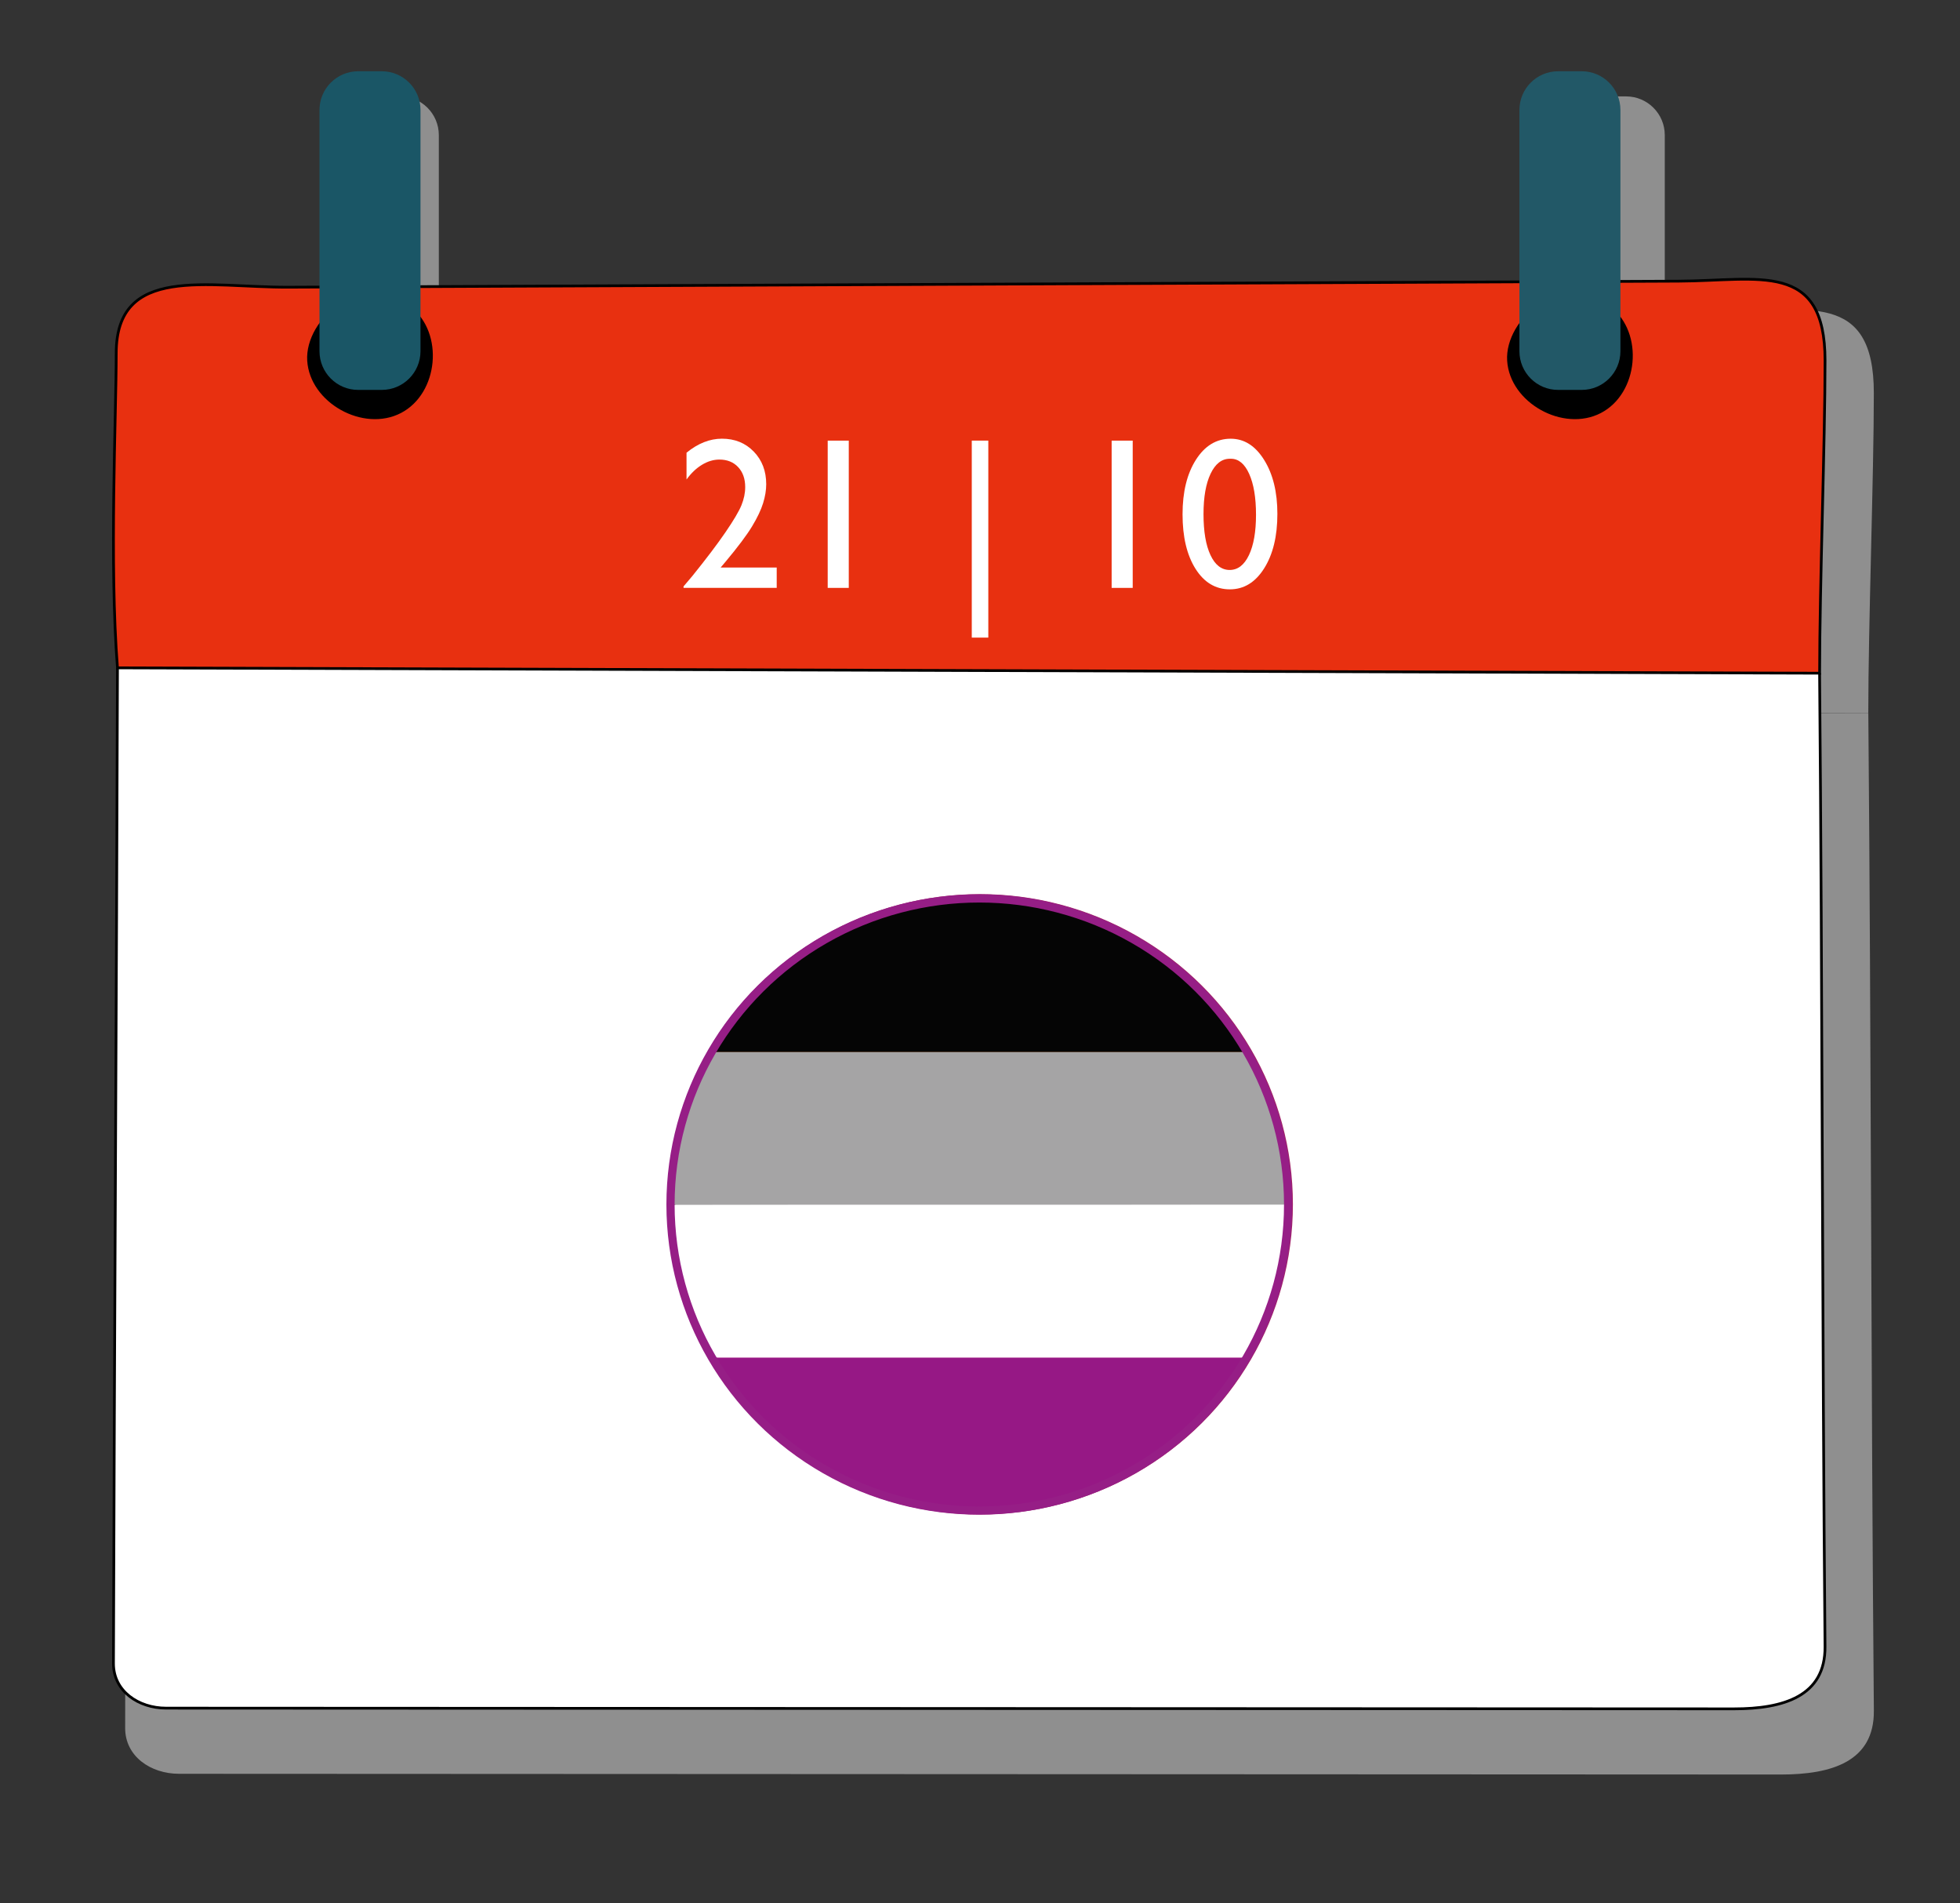
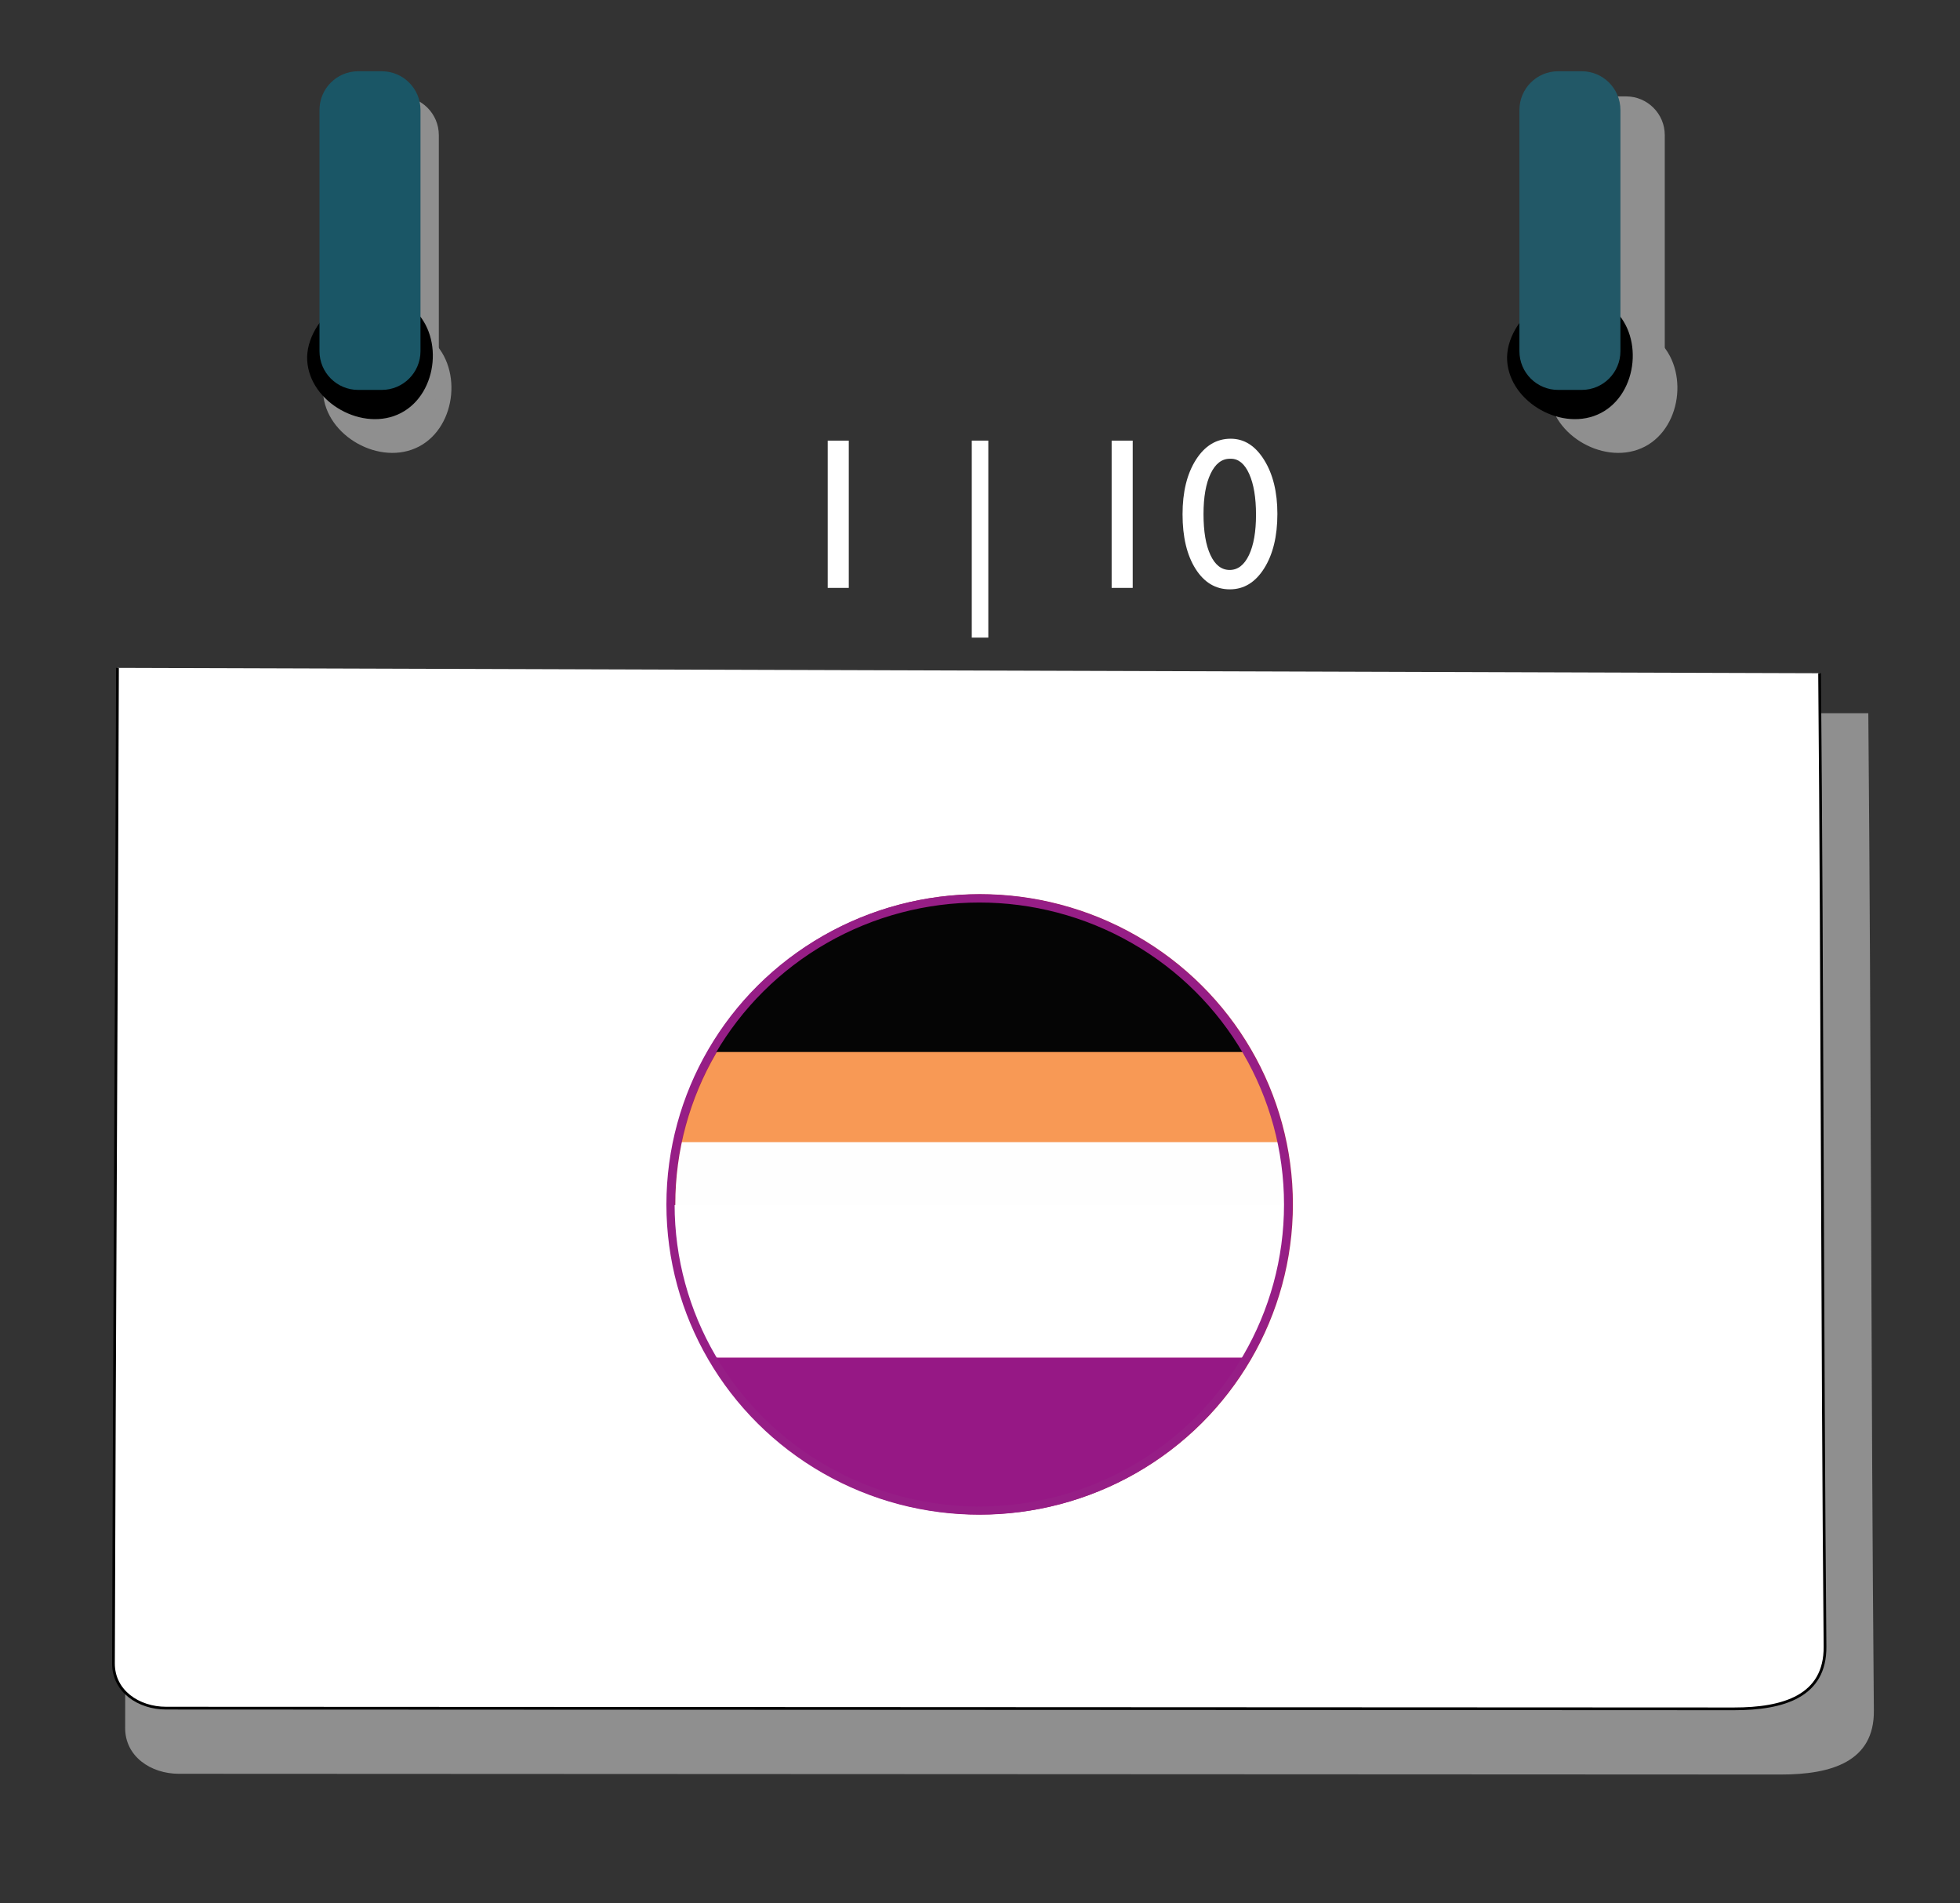
<svg xmlns="http://www.w3.org/2000/svg" version="1.1" id="Ebene_1" x="0px" y="0px" width="717.22px" height="696.34px" viewBox="0 0 717.22 696.34" style="enable-background:new 0 0 717.22 696.34;" xml:space="preserve">
  <rect x="0" y="0" width="717.22" height="696.34" fill="#333333" stroke="none" />
  <style type="text/css">
	.st0{fill:none;stroke:#000000;stroke-width:20;stroke-linejoin:round;stroke-miterlimit:10;}
	.st1{fill:#8F8F8F;}
	.st2{fill:#FFFFFF;stroke:#000000;stroke-miterlimit:10;}
	.st3{fill:#E93714;stroke:#000000;stroke-miterlimit:10;}
	.st4{fill:#1A5666;}
	.st5{fill:#225867;}
	.st6{fill:#FFFFFF;}
	.st7{fill:#E83413;stroke:#000000;stroke-miterlimit:10;}
	.st8{fill:#E83010;stroke:#000000;stroke-miterlimit:10;}
	.st9{fill:none;stroke:#000000;stroke-miterlimit:10;}
	.st10{fill:#941F1E;}
	.st11{fill:#CF2416;}
	.st12{fill:#B12210;}
	.st13{fill:#F92F16;}
	.st14{fill:#A0D6E7;}
	.st15{fill:#F5C9D0;}
	.st16{fill:#3785B7;}
	.st17{fill:#F98C1D;}
	.st18{fill:#F3ED2F;}
	.st19{fill:#3849A6;}
	.st20{fill:#EA2A0C;}
	.st21{fill:#038235;}
	.st22{fill:#751786;}
	.st23{fill:#191816;}
	.st24{fill:#EE7727;}
	.st25{fill:#FEFEFE;}
	.st26{fill:#D162A3;}
	.st27{fill:#F89955;}
	.st28{fill:#A21B62;}
	.st29{fill:#D42C0E;}
	.st30{fill:none;stroke:#A22163;stroke-width:3;stroke-miterlimit:10;}
	.st31{fill:#DB2F85;}
	.st32{fill:#3C57A9;}
	.st33{fill:#876AA4;}
	.st34{fill:#D2275B;}
	.st35{fill:#D42A5E;}
	.st36{fill:#D2285C;}
	.st37{fill:#3561A8;}
	.st38{fill:#864B9B;}
	.st39{fill:#E3302A;}
	.st40{fill:#F28725;}
	.st41{fill:#F5D128;}
	.st42{fill:#01A456;}
	.st43{fill:#A5A4A5;}
	.st44{fill:#961885;}
	.st45{fill:#050505;}
	.st46{fill:none;stroke:#961E86;stroke-width:3;stroke-miterlimit:10;}
	.st47{fill:#F6902D;}
	.st48{fill:#5E89C0;}
	.st49{fill:#FDFEFE;}
	.st50{fill:#FB902B;}
	.st51{fill:#FF7054;stroke:#FC584E;stroke-width:10;stroke-miterlimit:10;}
	.st52{fill:#FAD856;stroke:#FECC1F;stroke-width:10;stroke-miterlimit:10;}
	.st53{fill:#FFAF49;stroke:#FF9150;stroke-width:8;stroke-miterlimit:10;}
	.st54{fill:#F8B23E;stroke:#FC9A45;stroke-width:5;stroke-miterlimit:10;}
	.st55{fill:#74C55A;stroke:#06C56D;stroke-width:5;stroke-miterlimit:10;}
	.st56{fill:#19A5C4;stroke:#2F89BC;stroke-width:3;stroke-miterlimit:10;}
	.st57{fill:#9E399B;stroke:#6F3D99;stroke-width:4;stroke-miterlimit:10;}
</style>
  <g>
    <g>
      <path class="st1" d="M45.8,260.97c-0.34,122.66,0.34,248.61,0,371.27C45.77,642.61,55.13,649,65.48,649    c195.39,0.09,390.78,0.18,586.17,0.27c18.55,0.01,34.21-4.73,34.05-23.34c-1.05-118.45-0.98-246.51-2.03-364.97" />
-       <path class="st1" d="M47.29,258.97c212.12,0.67,424.25,1.33,636.37,2c0-32.31,2.03-86.95,2.03-117.19    c0-37.58-24.56-29.93-54.71-29.8c-173.25,0.75-346.5,1.51-519.76,2.26c-30.23,0.13-64.41-8.61-64.41,24.76    C46.82,164.69,44.23,219.65,47.29,258.97z" />
      <path class="st1" d="M156.92,123.61c12.52,9.75,10.45,32.44-3.64,39.79c-14.09,7.35-34.07-3.82-35.05-19.6    C117.25,128.02,138.73,109.45,156.92,123.61z" />
      <path class="st1" d="M605.54,123.61c12.52,9.75,10.45,32.44-3.64,39.79c-14.09,7.35-34.07-3.82-35.05-19.6    C565.87,128.02,587.35,109.45,605.54,123.61z" />
      <path class="st1" d="M122.82,140.58V49.44c0-7.83,6.35-14.17,14.17-14.17h9.42c7.83,0,14.17,6.35,14.17,14.17v91.14    c0,7.83-6.35,14.17-14.17,14.17h-9.42C129.16,154.76,122.82,148.41,122.82,140.58z" />
      <path class="st1" d="M571.43,140.58V49.44c0-7.83,6.35-14.17,14.17-14.17h9.42c7.83,0,14.17,6.35,14.17,14.17v91.14    c0,7.83-6.35,14.17-14.17,14.17h-9.42C577.78,154.76,571.43,148.41,571.43,140.58z" />
    </g>
    <g>
      <path class="st2" d="M42.99,244.36c-0.34,119.7-1.13,244.56-1.47,364.26c-0.03,10.12,9.14,16.36,19.26,16.36    c191.24,0.09,382.48,0.17,573.72,0.26c18.15,0.01,33.49-4.62,33.33-22.77c-1.03-115.59-0.96-240.56-1.99-356.15" />
      <path class="st6" d="M364.67,375.43c-0.08-5.65-0.17-11.29-0.25-16.94c-16.45,1.69-31.92,11.2-40.85,25.11    c-2.87-1.45-5.74-2.89-8.62-4.34c1.85-4.38,3.69-8.76,5.54-13.13c-4.86-2.73-9.71-5.45-14.57-8.18    c-1.39,3.96-2.77,7.93-4.16,11.89c-6.4-3.47-12.79-6.93-19.19-10.4c7.37-1.93,14.74-3.86,22.12-5.78    c-2.02-5.91-4.05-11.83-6.07-17.74c-15.64,4.6-31.27,9.19-46.91,13.79c4.37,16.74,8.75,33.49,13.12,50.23    c4.61-1.28,9.22-2.55,13.83-3.83c-1.5-7.96-3-15.92-4.51-23.88c6.23,4.01,12.45,8.02,18.68,12.03c-2.04,4.48-4.08,8.96-6.11,13.45    c4.25,2.19,8.49,4.38,12.74,6.58c3.04-3.98,6.09-7.96,9.13-11.94c1.83,1.64,3.66,3.27,5.49,4.91c-5.3,13.81-2.57,30.38,6.88,41.76    c3.7-2.57,7.4-5.15,11.09-7.72c-3.99-11.46-2.81-24.61,3.15-35.18C341.15,385.54,351.8,377.73,364.67,375.43z" />
-       <path class="st8" d="M42.99,244.36c207.62,0.65,415.24,1.3,622.86,1.95c0-31.53,1.99-84.85,1.99-114.36    c0-36.67-24.03-29.21-53.55-29.08c-169.57,0.74-339.15,1.47-508.72,2.21c-29.58,0.13-63.04-8.4-63.04,24.16    C42.53,152.36,39.98,205.99,42.99,244.36z" />
      <path d="M150.29,112.28c12.26,9.52,10.23,31.65-3.56,38.83c-13.79,7.17-33.35-3.73-34.31-19.13S132.48,98.45,150.29,112.28z" />
      <path d="M589.38,112.28c12.26,9.52,10.23,31.65-3.56,38.83c-13.79,7.17-33.35-3.73-34.31-19.13S571.57,98.45,589.38,112.28z" />
      <path class="st4" d="M116.91,128.5V40.24c0-7.83,6.35-14.17,14.17-14.17h8.62c7.83,0,14.17,6.35,14.17,14.17v88.25    c0,7.83-6.35,14.17-14.17,14.17h-8.62C123.25,142.67,116.91,136.32,116.91,128.5z" />
      <path class="st5" d="M556,128.5V40.24c0-7.83,6.35-14.17,14.17-14.17h8.62c7.83,0,14.17,6.35,14.17,14.17v88.25    c0,7.83-6.35,14.17-14.17,14.17h-8.62C562.34,142.67,556,136.32,556,128.5z" />
    </g>
  </g>
  <g>
-     <path class="st6" d="M263.7,207.65h20.52v7.44h-34.09v-0.54l3.24-3.82c5.06-6.27,9.09-11.59,12.09-15.97   c2.99-4.37,4.95-7.67,5.86-9.91c0.91-2.24,1.37-4.45,1.37-6.63c0-3.03-0.86-5.47-2.58-7.31s-4.01-2.76-6.86-2.76   c-2.16,0-4.29,0.64-6.38,1.91c-2.1,1.27-3.98,3.07-5.65,5.38v-9.8c4.19-3.42,8.51-5.13,12.96-5.13c4.7,0,8.58,1.57,11.63,4.71   s4.57,7.12,4.57,11.96c0,2.16-0.38,4.47-1.14,6.92c-0.76,2.46-2.1,5.28-4.03,8.48c-1.93,3.2-5.21,7.57-9.83,13.09L263.7,207.65z" />
    <path class="st6" d="M302.88,161.22h7.71v53.88h-7.71V161.22z" />
    <path class="st6" d="M355.6,233.29v-72.08h6.05v72.08H355.6z" />
    <path class="st6" d="M406.78,161.22h7.71v53.88h-7.71V161.22z" />
    <path class="st6" d="M450.35,160.52c4.94,0,9.02,2.59,12.24,7.77c3.23,5.18,4.84,11.76,4.84,19.73c0,8.18-1.61,14.82-4.84,19.94   c-3.23,5.12-7.41,7.67-12.55,7.67c-5.22,0-9.41-2.51-12.57-7.52s-4.74-11.66-4.74-19.94c0-8.18,1.63-14.83,4.9-19.96   C440.89,163.09,445.13,160.52,450.35,160.52z M450.43,167.85h-0.39c-2.96,0-5.3,1.82-7.04,5.46c-1.74,3.64-2.6,8.57-2.6,14.79   c0,6.38,0.85,11.38,2.55,15c1.7,3.63,4.04,5.44,7.02,5.44s5.33-1.81,7.06-5.44c1.72-3.62,2.58-8.55,2.58-14.77   c0-6.25-0.83-11.22-2.49-14.92S453.23,167.85,450.43,167.85z" />
  </g>
  <g>
    <g>
      <path class="st25" d="M247.77,463.25c-4.93-19.66,0.12-45.35,0.12-45.35c76.38,0,145.15,0,221.64,0c0,0,4.65,21.07,0.05,45.35    C435.61,463.25,290.01,463.25,247.77,463.25z M268.48,372.8c-10.1,13.52-17.19,28.37-20.59,45.1c73.89,0,147.58,0,221.64,0    c-3.54-16.86-10.46-31.86-21.08-45.63c-28.37-34.37-64.82-48.83-109.09-41.98C310.29,334.79,286.82,349.5,268.48,372.8z     M448.99,508.51c10.06-13.63,17.24-28.52,20.59-45.26c-74.06,0-147.85,0-221.81,0c3.68,16.96,10.54,32.03,21.2,45.79    c27.01,32.83,61.77,47.59,104.3,42.65C404.39,548.08,429.39,533.13,448.99,508.51z" />
      <path class="st26" d="M268.78,508.71c-10.47-13.43-17.33-28.49-21.01-45.46c73.96,0,147.75,0,221.81,0    c-3.35,16.74-10.53,31.64-20.92,45.15c-1.17-0.2-2.01-0.37-2.85-0.38c-58.05-0.01-116.09-0.02-174.14,0.01    C270.71,508.05,269.75,508.48,268.78,508.71z" />
      <path class="st27" d="M448.63,372.62c10.44,13.43,17.36,28.43,20.9,45.28c-74.06,0-147.75,0-221.64,0    c3.4-16.73,10.5-31.58,20.93-45.01c1.27,0.15,2.22,0.27,3.16,0.27c57.8,0.01,115.61,0.01,173.41-0.02    C446.46,373.13,447.55,372.8,448.63,372.62z" />
-       <path class="st28" d="M268.88,508.88c0.87-0.4,1.83-0.83,2.8-0.83c58.05-0.03,116.09-0.03,174.14-0.01c0.84,0,1.68,0.18,2.68,0.47    c-19.1,24.63-44.11,39.58-75.22,43.2C330.74,556.64,295.98,541.88,268.88,508.88z" />
-       <path class="st29" d="M448.54,372.44c-0.99,0.35-2.07,0.69-3.15,0.69c-57.8,0.03-115.61,0.03-173.41,0.02    c-0.94,0-1.89-0.12-3-0.36c17.85-23.29,41.31-38.01,70.38-42.5C383.62,323.44,420.07,337.9,448.54,372.44z" />
+       <path class="st28" d="M268.88,508.88c0.87-0.4,1.83-0.83,2.8-0.83c58.05-0.03,116.09-0.03,174.14-0.01c0.84,0,1.68,0.18,2.68,0.47    C330.74,556.64,295.98,541.88,268.88,508.88z" />
    </g>
    <ellipse class="st30" cx="358.61" cy="440.64" rx="113" ry="111.99" />
  </g>
  <g>
-     <path class="st43" d="M456.21,384.84c4.06,6.93,7.32,14.21,9.79,21.84c1.88,5.81,3.32,11.72,4.13,17.77   c0.47,3.5,0.75,7.02,1.03,10.54c0.15,1.9,0.11,3.82,0.08,5.8c-45.64,0.07-91.2,0.07-136.77,0.07c-29.61,0-59.23,0-88.84,0   c-0.09-3.82,0.17-7.63,0.54-11.43c0.6-6.12,1.75-12.13,3.36-18.05c1.6-5.89,3.66-11.63,6.31-17.14c1.51-3.15,3.21-6.21,4.91-9.33   c0.34-0.02,0.58,0,0.82,0c64.59,0,129.19,0,193.78,0C455.64,384.9,455.92,384.86,456.21,384.84z" />
    <path class="st6" d="M245.63,440.92c29.61-0.07,59.23-0.07,88.84-0.07c45.57,0,91.13,0,136.76,0c0.02,2.24,0.09,4.49-0.11,6.72   c-0.33,3.66-0.81,7.31-1.26,10.95c-0.2,1.58-0.43,3.15-0.76,4.71c-0.41,1.92-0.89,3.84-1.41,5.73c-0.69,2.47-1.41,4.94-2.19,7.39   c-0.52,1.63-1.1,3.25-1.75,4.83c-1.08,2.62-2.15,5.24-3.38,7.8c-1.13,2.35-2.45,4.61-3.7,6.9c-0.16,0.3-0.43,0.55-0.75,0.85   c-0.3,0.03-0.5,0.04-0.69,0.04c-64.51,0-129.02,0-193.52,0c-0.24,0-0.48-0.01-0.72-0.02c-0.72-0.04-0.69-0.75-0.92-1.14   c-0.89-1.49-1.66-3.04-2.44-4.59c-0.73-1.44-1.45-2.89-2.12-4.36c-2.15-4.69-3.98-9.5-5.39-14.46c-0.57-2.01-1.17-4.02-1.62-6.06   c-0.54-2.45-0.97-4.93-1.4-7.4c-0.31-1.78-0.58-3.56-0.82-5.35c-0.15-1.11-0.28-2.22-0.33-3.33   C245.8,447.04,245.73,444.01,245.63,440.92z" />
    <path class="st44" d="M260.94,496.77c0.29-0.01,0.53,0.01,0.77,0.01c64.51,0,129.02,0,193.52,0c0.19,0,0.39,0,0.65-0.01   c0.59,0.19,0.15,0.44,0.06,0.58c-1.91,2.93-3.71,5.94-5.78,8.76c-13.99,19.1-32.21,32.62-54.68,40.46   c-8.68,3.03-17.63,4.92-26.81,5.69c-23.72,2-45.98-2.72-66.63-14.51c-17.26-9.86-30.89-23.4-41.03-40.39   C260.91,497.2,260.93,496.98,260.94,496.77z" />
    <path class="st45" d="M456.19,384.8c-0.26,0.06-0.55,0.1-0.84,0.1c-64.59,0-129.19,0-193.78,0c-0.24,0-0.48-0.02-0.79-0.04   c2.48-4.39,5.31-8.56,8.44-12.54c10.78-13.71,24.04-24.42,39.79-32.06c9.87-4.79,20.24-8.04,31.09-9.8   c7.67-1.25,15.39-1.74,23.15-1.37c26.97,1.29,50.56,10.84,70.73,28.63c8.61,7.59,15.78,16.37,21.67,26.18   C455.83,384.18,455.99,384.48,456.19,384.8z" />
  </g>
  <g>
    <ellipse class="st46" cx="358.36" cy="440.71" rx="113" ry="111.99" />
  </g>
</svg>